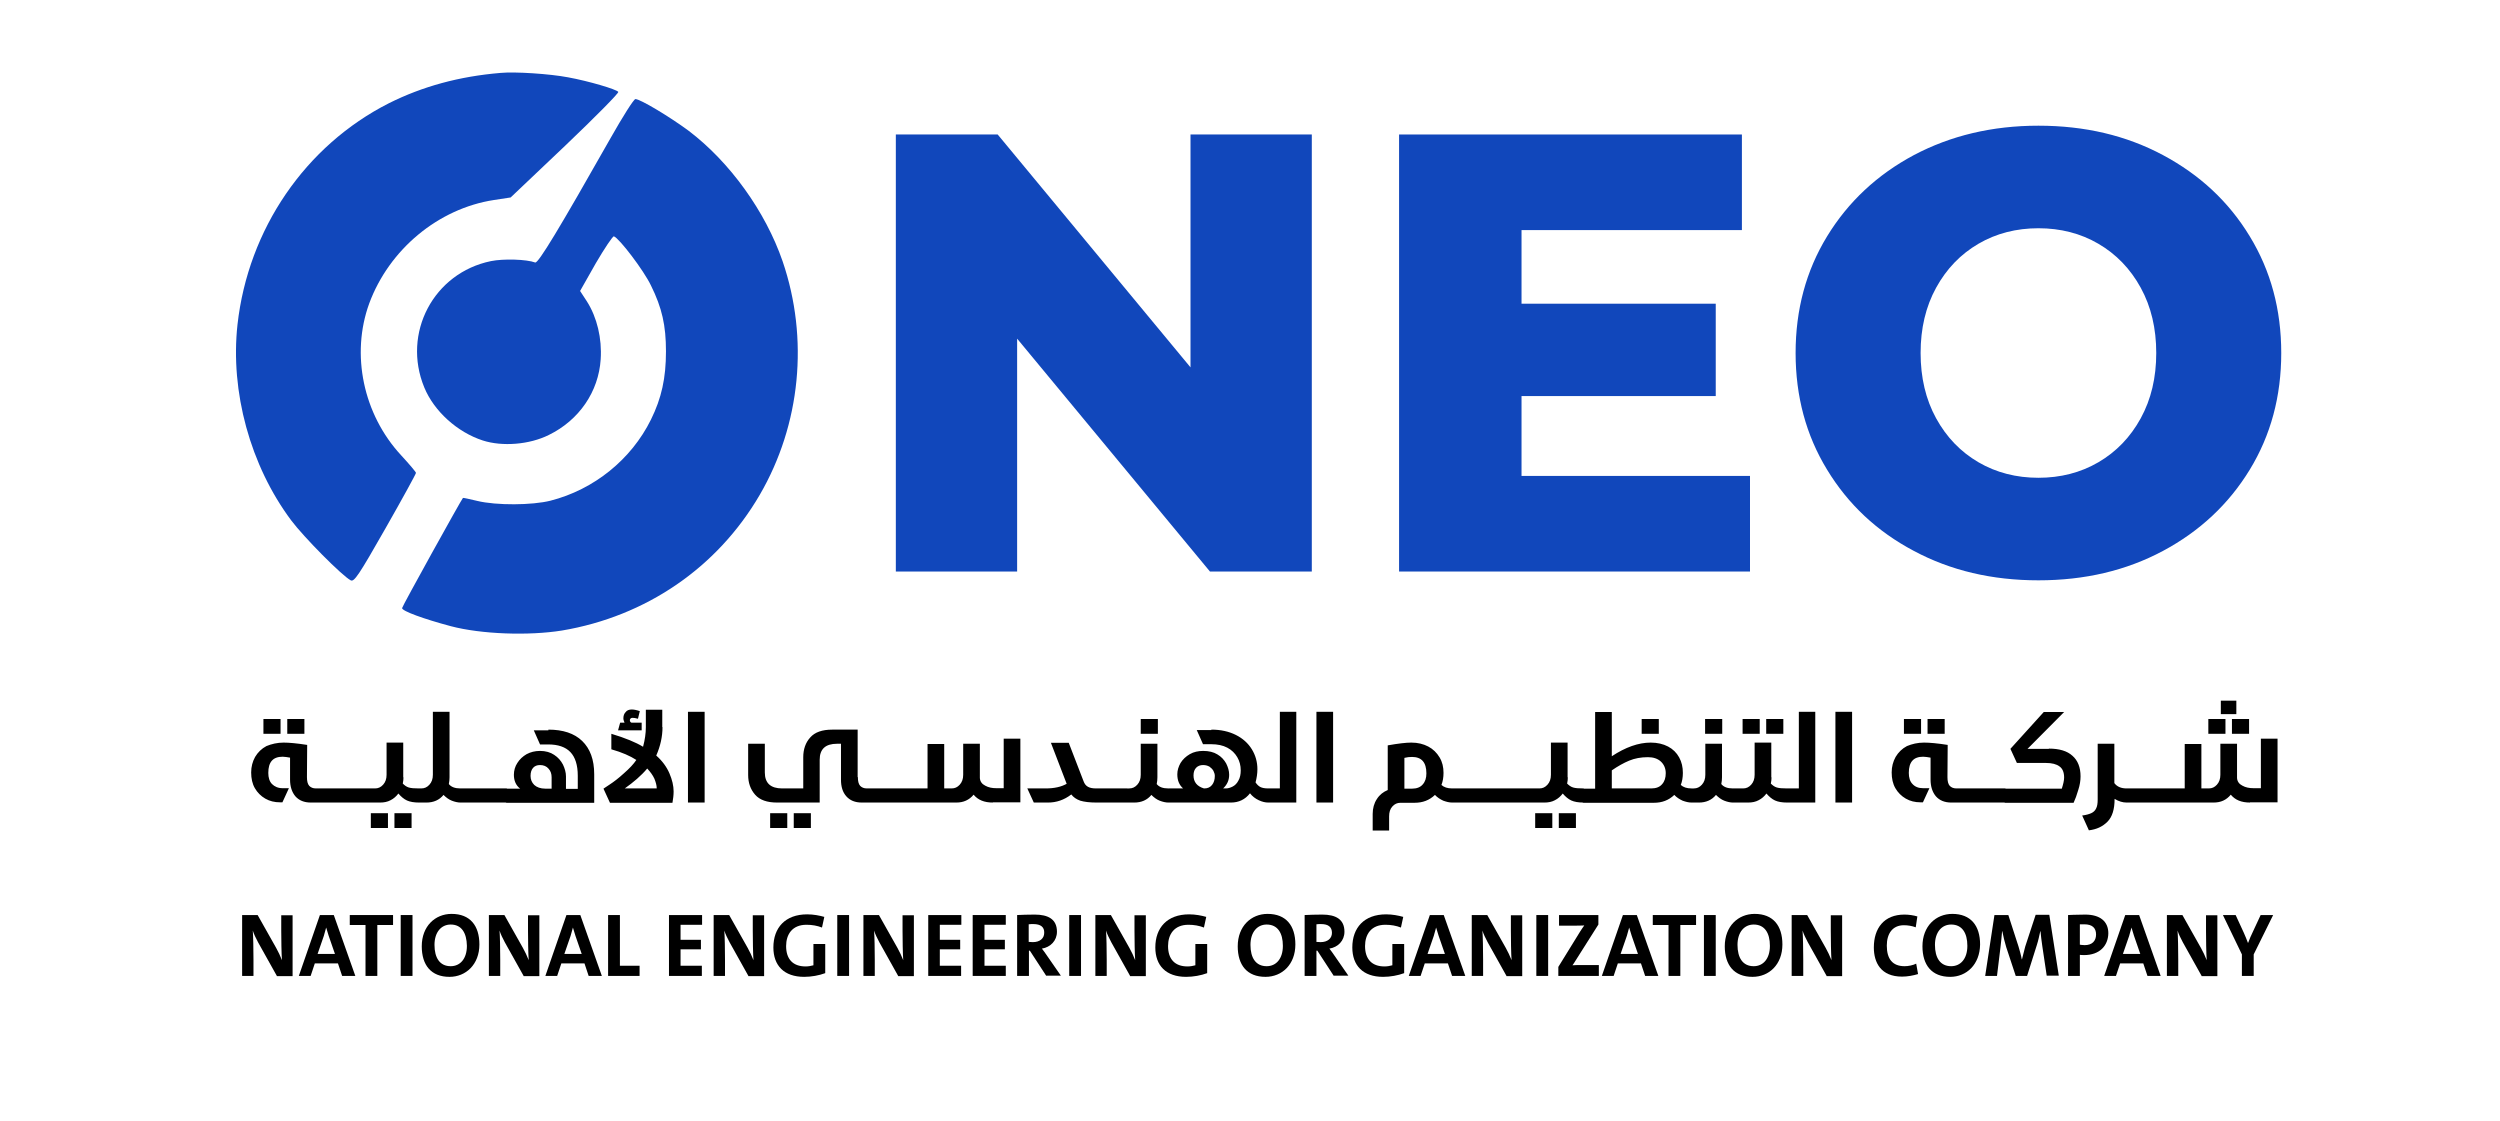
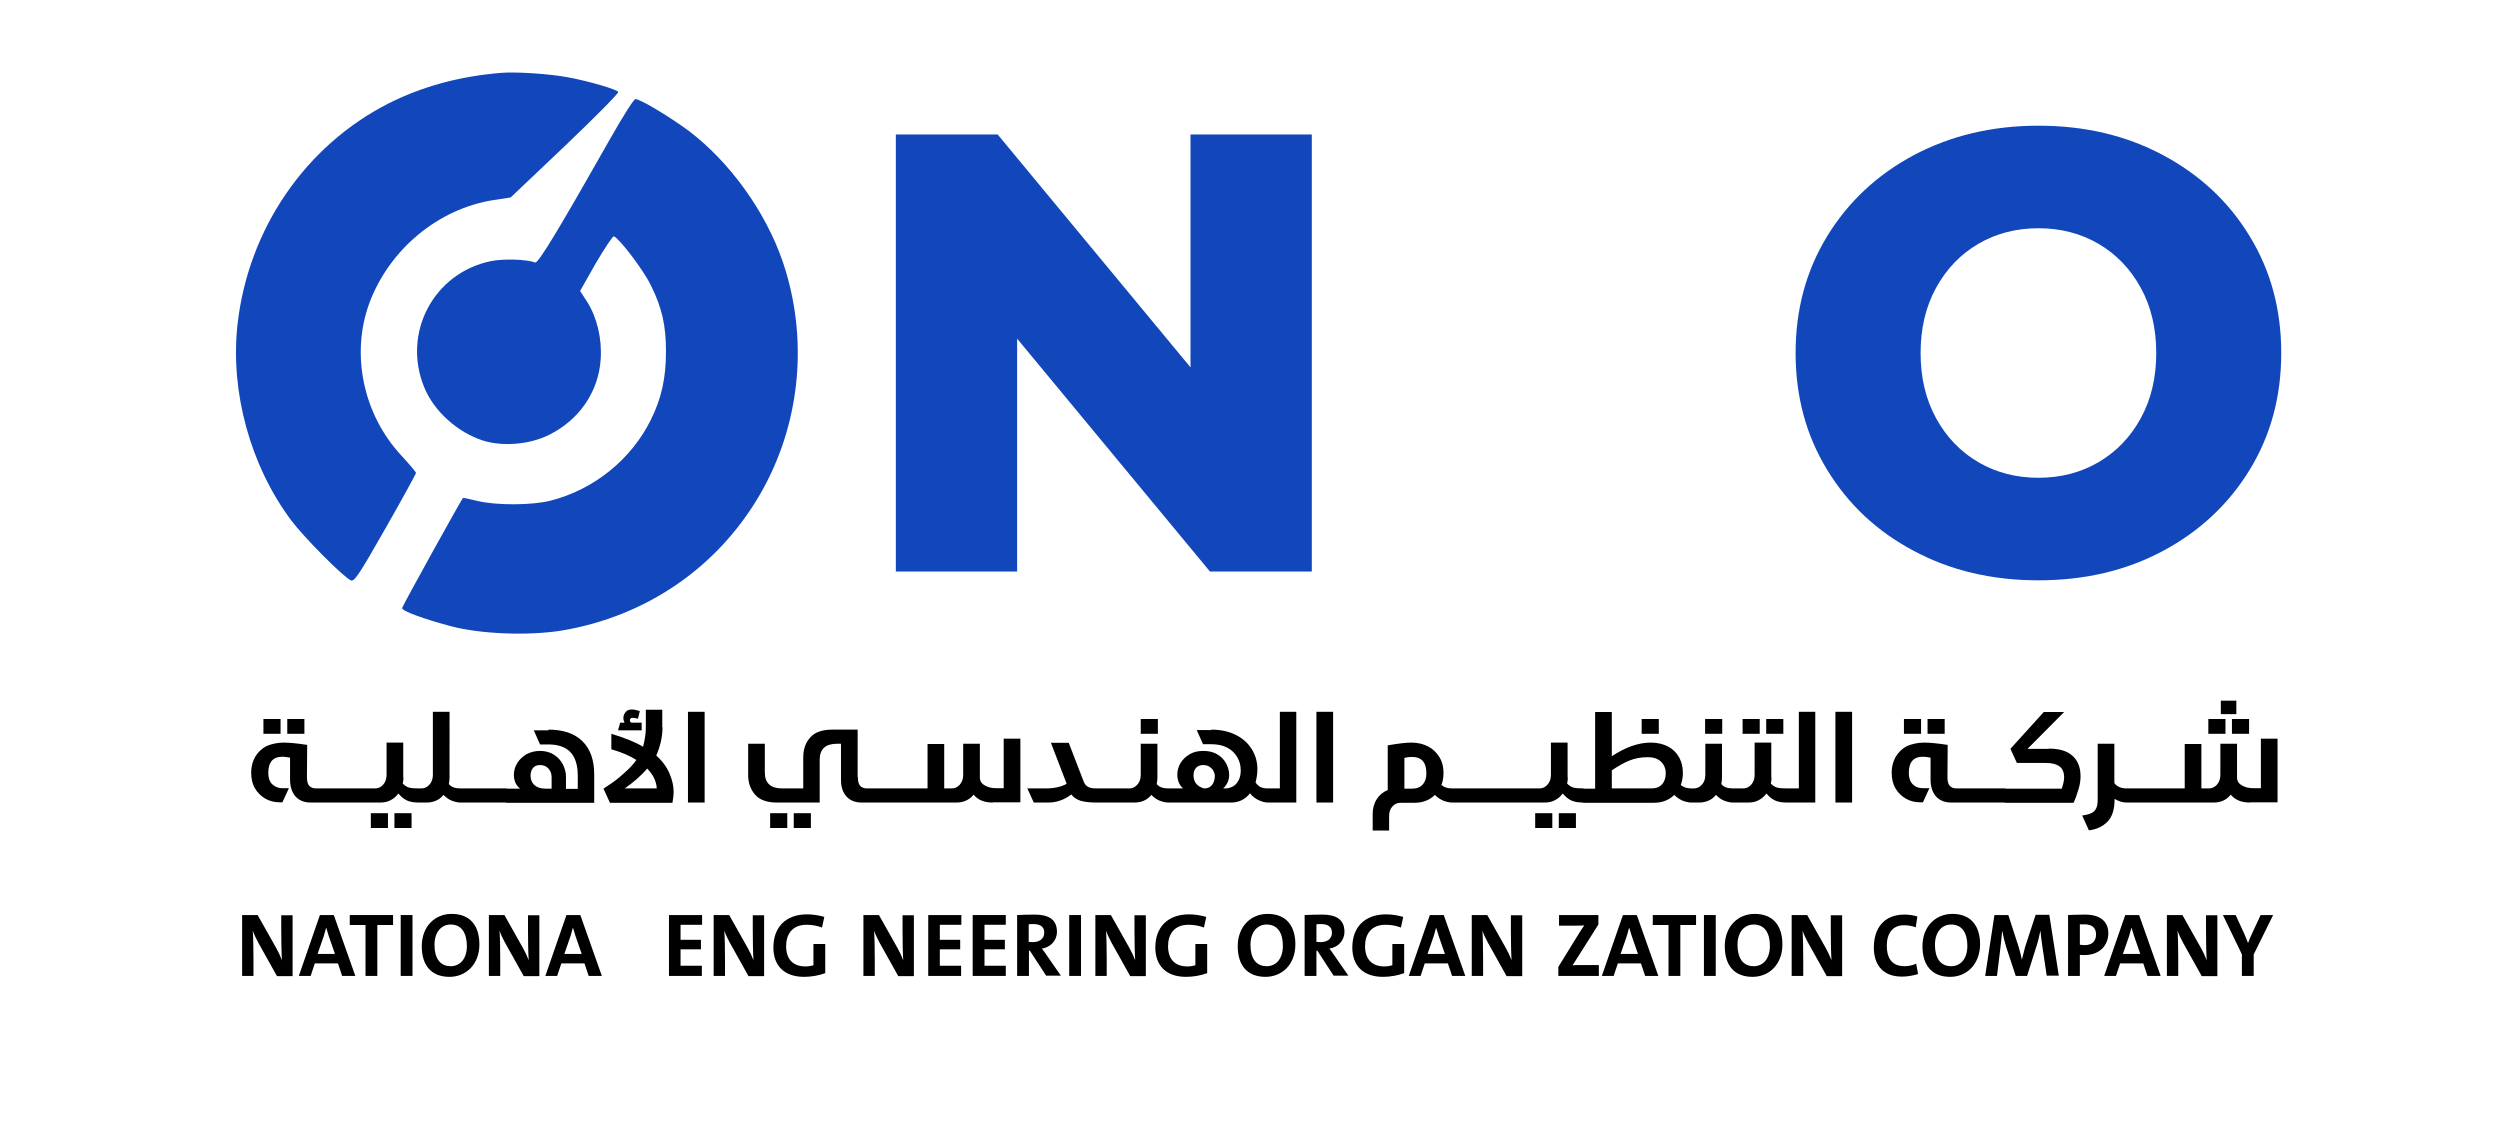
<svg xmlns="http://www.w3.org/2000/svg" version="1.1" x="0px" y="0px" viewBox="0 0 1080 484.3" style="enable-background:new 0 0 1080 484.3;" xml:space="preserve">
  <style type="text/css"> .st0{fill-rule:evenodd;clip-rule:evenodd;fill:#1147BB;} .st1{fill:#1147BB;} </style>
  <g id="New_Layer">
    <g>
      <path class="st0" d="M216.2,31.5c-17.8,1.5-33.6,5.8-48.2,13.1c-36.1,18.3-60.8,54.4-65.4,95.6c-3.2,29,5.5,60.9,23.2,84.6 c5.3,7.1,21.9,23.9,25.7,25.9c1.5,0.8,3.5-2.2,15-22.4c7.3-12.8,13.2-23.6,13.2-24s-2.9-3.8-6.4-7.6 c-16.4-17.7-21.8-43.6-13.8-65.6c8.6-23.3,29.8-41,53.9-44.7l7.2-1.1l23.6-22.4c12.9-12.3,23.2-22.7,22.9-23.2 c-0.7-1.1-12.9-4.7-21.7-6.3C237.5,31.9,222.5,30.9,216.2,31.5z" />
      <path class="st0" d="M263.8,59.6c-22.1,39-31.3,54.3-32.6,53.8c-3.7-1.4-13.7-1.7-19.1-0.6c-24.8,5.1-38.5,31.1-28.8,54.6 c4.2,10.2,14.2,19.3,25.3,22.9c8.4,2.7,20.1,1.8,28.5-2.4c13.1-6.4,21.5-18.7,22.4-32.7c0.6-9-1.6-18.1-5.9-24.9l-3-4.6l6.8-12 c3.8-6.5,7.3-11.7,7.8-11.6c2.3,0.8,12.9,14.7,16,21.2c4.8,9.7,6.5,17.3,6.5,28.5c0,11.5-1.9,20.2-6.5,29.5 c-8.5,17.2-24.6,30.2-43.4,35c-7.9,2-23.4,2.1-31.6,0.1c-3.3-0.8-6.1-1.4-6.2-1.3c-0.8,0.9-26.3,46.9-26.3,47.6 c0,1.3,9.4,4.7,21,7.8c13.2,3.5,33.7,4.2,48,1.9c36.4-6.1,67.2-27.2,85.5-58.6c17.7-30.4,21.3-67.5,9.9-100.9 c-7.4-21.5-22.8-42.9-40.6-56.4c-8.1-6-20.9-13.7-23-13.7C273.8,42.8,269,50.4,263.8,59.6z" />
      <path d="M122.5,320.8c2.4,0,5.7,0.3,10.2,1l-0.1,13.9c0,1.8,0.3,3,1,3.8c0.7,0.7,1.6,1.1,2.9,1.1h1c0.2,0,0.3,0.1,0.4,0.2 c0.1,0.1,0.1,0.2,0.1,0.3v5.1c0,0.1,0,0.2-0.1,0.3c-0.1,0.1-0.2,0.2-0.4,0.2h-3.2c-2.9,0-5.1-0.9-6.7-2.7 c-1.5-1.8-2.3-4.2-2.3-7.2v-9.5c-1.2-0.2-2.3-0.4-3.2-0.4c-4.2,0-6.2,2.3-6.2,7c0,2,0.5,3.7,1.6,4.8s2.6,1.8,4.6,1.8h2.7l-2.8,6.1 h-1c-2.4,0-4.5-0.5-6.4-1.6c-1.9-1.1-3.4-2.6-4.5-4.5c-1.1-1.9-1.6-4.2-1.6-6.8c0-2.5,0.6-4.7,1.7-6.7c1.2-2,2.8-3.6,4.9-4.7 C117.3,321.4,119.8,320.8,122.5,320.8L122.5,320.8z M113.8,317v-6.4h7.4v6.4H113.8z M124.1,317v-6.4h7.4v6.4H124.1z M144.3,340.6 c0.2,0,0.3,0.1,0.4,0.2c0.1,0.1,0.1,0.2,0.1,0.3v5.1c0,0.1,0,0.2-0.1,0.3c-0.1,0.1-0.2,0.2-0.4,0.2h-6.7c-0.2,0-0.3-0.1-0.4-0.2 c-0.1-0.1-0.1-0.2-0.1-0.3v-5.1c0-0.1,0-0.2,0.1-0.3c0.1-0.1,0.2-0.2,0.4-0.2H144.3L144.3,340.6z M150.9,340.6 c0.2,0,0.3,0.1,0.4,0.2c0.1,0.1,0.1,0.2,0.1,0.3v5.1c0,0.1,0,0.2-0.1,0.3c-0.1,0.1-0.2,0.2-0.4,0.2h-6.7c-0.2,0-0.3-0.1-0.4-0.2 c-0.1-0.1-0.1-0.2-0.1-0.3v-5.1c0-0.1,0-0.2,0.1-0.3c0.1-0.1,0.2-0.2,0.4-0.2H150.9L150.9,340.6z M157.6,340.6 c0.2,0,0.3,0.1,0.4,0.2c0.1,0.1,0.1,0.2,0.1,0.3v5.1c0,0.1,0,0.2-0.1,0.3c-0.1,0.1-0.2,0.2-0.4,0.2h-6.7c-0.2,0-0.3-0.1-0.4-0.2 c-0.1-0.1-0.1-0.2-0.1-0.3v-5.1c0-0.1,0-0.2,0.1-0.3c0.1-0.1,0.2-0.2,0.4-0.2H157.6L157.6,340.6z M174.3,335.8 c0,0.9-0.1,1.7-0.3,2.7c0.8,0.8,1.6,1.4,2.6,1.7c1,0.3,2.4,0.4,4.4,0.4c0.2,0,0.3,0.1,0.4,0.2c0.1,0.1,0.1,0.2,0.1,0.3v5.1 c0,0.1,0,0.2-0.1,0.3c-0.1,0.1-0.2,0.2-0.4,0.2c-2.1,0-3.9-0.3-5.2-0.9c-1.3-0.6-2.5-1.6-3.7-3c-0.9,1.2-2,2.2-3.4,2.9 c-1.3,0.7-2.8,1-4.5,1h-6.8c-0.2,0-0.3-0.1-0.4-0.2c-0.1-0.1-0.1-0.2-0.1-0.3v-5.1c0-0.1,0-0.2,0.1-0.3c0.1-0.1,0.2-0.2,0.4-0.2 h4.6c1.4,0,2.5-0.5,3.5-1.6c1-1.1,1.5-2.5,1.5-4.3v-13.9h7.2V335.8L174.3,335.8z M160.2,357.7v-6.4h7.4v6.4H160.2z M170.4,357.7 v-6.4h7.4v6.4H170.4z M194.2,335.8c0,1-0.1,1.9-0.3,2.9c1,1.3,2.7,1.9,5,1.9c0.2,0,0.3,0.1,0.4,0.2c0.1,0.1,0.1,0.2,0.1,0.3v5.1 c0,0.1,0,0.2-0.1,0.3c-0.1,0.1-0.2,0.2-0.4,0.2c-1.1,0-2.4-0.3-3.7-0.8s-2.5-1.4-3.6-2.5c-1.8,2.2-4.3,3.3-7.4,3.3H181 c-0.2,0-0.3-0.1-0.4-0.2c-0.1-0.1-0.1-0.2-0.1-0.3v-5.1c0-0.1,0-0.2,0.1-0.3c0.1-0.1,0.2-0.2,0.4-0.2h1c1.4,0,2.5-0.5,3.5-1.6 c1-1.1,1.5-2.5,1.5-4.3v-27.2h7.2V335.8L194.2,335.8z M205.5,340.6c0.2,0,0.3,0.1,0.4,0.2c0.1,0.1,0.1,0.2,0.1,0.3v5.1 c0,0.1,0,0.2-0.1,0.3c-0.1,0.1-0.2,0.2-0.4,0.2h-6.7c-0.2,0-0.3-0.1-0.4-0.2c-0.1-0.1-0.1-0.2-0.1-0.3v-5.1c0-0.1,0-0.2,0.1-0.3 c0.1-0.1,0.2-0.2,0.4-0.2H205.5L205.5,340.6z M212.1,340.6c0.2,0,0.3,0.1,0.4,0.2c0.1,0.1,0.1,0.2,0.1,0.3v5.1 c0,0.1,0,0.2-0.1,0.3c-0.1,0.1-0.2,0.2-0.4,0.2h-6.7c-0.2,0-0.3-0.1-0.4-0.2c-0.1-0.1-0.1-0.2-0.1-0.3v-5.1c0-0.1,0-0.2,0.1-0.3 c0.1-0.1,0.2-0.2,0.4-0.2H212.1L212.1,340.6z M218.8,340.6c0.2,0,0.3,0.1,0.4,0.2c0.1,0.1,0.1,0.2,0.1,0.3v5.1 c0,0.1,0,0.2-0.1,0.3c-0.1,0.1-0.2,0.2-0.4,0.2h-6.7c-0.2,0-0.3-0.1-0.4-0.2c-0.1-0.1-0.1-0.2-0.1-0.3v-5.1c0-0.1,0-0.2,0.1-0.3 c0.1-0.1,0.2-0.2,0.4-0.2H218.8L218.8,340.6z M236.9,315.2c6.3,0,11.2,1.6,14.6,4.9c3.4,3.3,5.2,8,5.2,14.4v12.3h-37.9 c-0.2,0-0.3-0.1-0.4-0.2c-0.1-0.1-0.1-0.2-0.1-0.3v-5.1c0-0.1,0-0.2,0.1-0.3c0.1-0.1,0.2-0.2,0.4-0.2h5.9c-1.8-1.4-2.7-3.4-2.7-6 c0-1.8,0.5-3.6,1.5-5.1c1-1.6,2.3-2.8,4-3.8c1.7-0.9,3.6-1.4,5.8-1.4c2.4,0,4.5,0.6,6.1,1.7c1.7,1.1,2.9,2.5,3.8,4.2 c0.8,1.7,1.3,3.4,1.3,5.1v5.4h5.1v-5.7c0-4.6-1.1-8-3.2-10.2c-2.1-2.2-5.3-3.3-9.6-3.3h-3.5l-2.7-6.1H236.9L236.9,315.2z M233.3,330.5c-1.3,0-2.3,0.4-3,1.2c-0.7,0.8-1.1,1.9-1.1,3.5c0,1.5,0.5,2.8,1.6,3.9c1.1,1,2.7,1.6,4.8,1.6h2.7v-4.9 c0-1.5-0.4-2.7-1.3-3.7C236.1,331,234.8,330.5,233.3,330.5L233.3,330.5z M286.2,314.1c0,4.1-0.9,8.2-2.7,12.3 c2.6,2.3,4.5,4.9,5.7,7.7c1.2,2.8,1.8,5.4,1.8,7.8c0,1.6-0.2,3.2-0.5,4.9h-27l-2.8-6.1c0.1-0.1,1-0.7,2.7-1.8 c1.7-1.1,3.8-2.7,6.1-4.8c2.4-2.1,4.2-4,5.4-5.8c-2.6-1.7-6.2-3.3-10.8-4.6v-6.7c6,1.8,10.6,3.7,13.7,5.6c0.8-3,1.2-5.8,1.2-8.4 v-7.6h7.1V314.1L286.2,314.1z M272.9,306.5c0.9,0,2,0.2,3.5,0.7l-0.8,3.3c-1-0.3-1.8-0.4-2.4-0.4c-0.3,0-0.6,0.1-0.8,0.3 c-0.2,0.2-0.3,0.4-0.3,0.7c0,0.5,0.2,0.9,0.7,1.1h4.4v3.3h-10.2l0.9-3.3h1.9c-0.3-0.7-0.5-1.3-0.5-1.9c0-1.1,0.3-2,1-2.7 C270.8,306.9,271.7,306.5,272.9,306.5L272.9,306.5z M279.6,332c-2.6,3.1-5.9,5.9-9.7,8.6h13.8v-0.1c0-1.2-0.4-2.6-1-4.1 C282,334.9,281,333.5,279.6,332L279.6,332z M297.2,346.7v-39.2h7.2v39.2H297.2z M370.6,335.7c0,1.8,0.3,3,1,3.8 c0.7,0.7,1.6,1.1,2.9,1.1h1c0.2,0,0.3,0.1,0.4,0.2c0.1,0.1,0.1,0.2,0.1,0.3v5.1c0,0.1,0,0.2-0.1,0.3c-0.1,0.1-0.2,0.2-0.4,0.2 h-3.2c-2.9,0-5.1-0.9-6.7-2.7s-2.3-4.2-2.3-7.2v-15.5h-1.7c-5,0-7.5,2.3-7.5,6.9v18.5h-18.4c-4.3,0-7.5-1.1-9.5-3.4 c-2-2.3-3-5.1-3-8.5v-13.5h7.2v12.4c0,4.6,2.5,6.9,7.5,6.9h9.1v-13.5c0-3.4,1-6.3,3-8.5c2-2.3,5.2-3.4,9.5-3.4h11V335.7 L370.6,335.7z M332.7,357.7v-6.4h7.4v6.4H332.7z M342.9,357.7v-6.4h7.4v6.4H342.9z M382.2,340.6c0.2,0,0.3,0.1,0.4,0.2 c0.1,0.1,0.1,0.2,0.1,0.3v5.1c0,0.1,0,0.2-0.1,0.3c-0.1,0.1-0.2,0.2-0.4,0.2h-6.7c-0.2,0-0.3-0.1-0.4-0.2 c-0.1-0.1-0.1-0.2-0.1-0.3v-5.1c0-0.1,0-0.2,0.1-0.3c0.1-0.1,0.2-0.2,0.4-0.2H382.2L382.2,340.6z M388.9,340.6 c0.2,0,0.3,0.1,0.4,0.2c0.1,0.1,0.1,0.2,0.1,0.3v5.1c0,0.1,0,0.2-0.1,0.3c-0.1,0.1-0.2,0.2-0.4,0.2h-6.7c-0.2,0-0.3-0.1-0.4-0.2 c-0.1-0.1-0.1-0.2-0.1-0.3v-5.1c0-0.1,0-0.2,0.1-0.3c0.1-0.1,0.2-0.2,0.4-0.2H388.9L388.9,340.6z M395.5,340.6 c0.2,0,0.3,0.1,0.4,0.2c0.1,0.1,0.1,0.2,0.1,0.3v5.1c0,0.1,0,0.2-0.1,0.3c-0.1,0.1-0.2,0.2-0.4,0.2h-6.7c-0.2,0-0.3-0.1-0.4-0.2 c-0.1-0.1-0.1-0.2-0.1-0.3v-5.1c0-0.1,0-0.2,0.1-0.3c0.1-0.1,0.2-0.2,0.4-0.2H395.5L395.5,340.6z M428.9,346.7 c-3.7,0-6.4-1.1-8.3-3.4c-1.9,2.3-4.4,3.4-7.4,3.4h-17.6c-0.2,0-0.3-0.1-0.4-0.2c-0.1-0.1-0.1-0.2-0.1-0.3v-5.1 c0-0.1,0-0.2,0.1-0.3c0.1-0.1,0.2-0.2,0.4-0.2h5.1v-19.2h7.2v19.2h3.2c1.4,0,2.5-0.5,3.5-1.6c1-1.1,1.5-2.5,1.5-4.3v-13.4h7.2 v14.8c0.1,1.5,0.9,2.6,2.3,3.3c1.4,0.8,3,1.1,4.8,1.1h3.2v-21.4h7.2v27.5H428.9z M468.1,337.5c0.4,1.1,1,1.9,1.9,2.4 c0.9,0.5,2,0.7,3.6,0.7c0.2,0,0.3,0.1,0.4,0.2c0.1,0.1,0.1,0.2,0.1,0.3v5.1c0,0.1,0,0.2-0.1,0.3c-0.1,0.1-0.2,0.2-0.4,0.2 c-2.9,0-5.2-0.3-6.9-0.8c-1.7-0.6-3-1.5-3.9-2.7c-3.1,2.4-6.5,3.5-10,3.5h-6.2l-2.8-6.1h7.9c3.8,0,6.8-0.7,9.1-2l-6.8-17.7h7.7 L468.1,337.5L468.1,337.5z M480.2,340.6c0.2,0,0.3,0.1,0.4,0.2c0.1,0.1,0.1,0.2,0.1,0.3v5.1c0,0.1,0,0.2-0.1,0.3 c-0.1,0.1-0.2,0.2-0.4,0.2h-6.7c-0.2,0-0.3-0.1-0.4-0.2c-0.1-0.1-0.1-0.2-0.1-0.3v-5.1c0-0.1,0-0.2,0.1-0.3 c0.1-0.1,0.2-0.2,0.4-0.2H480.2L480.2,340.6z M486.9,340.6c0.2,0,0.3,0.1,0.4,0.2c0.1,0.1,0.1,0.2,0.1,0.3v5.1 c0,0.1,0,0.2-0.1,0.3c-0.1,0.1-0.2,0.2-0.4,0.2h-6.7c-0.2,0-0.3-0.1-0.4-0.2c-0.1-0.1-0.1-0.2-0.1-0.3v-5.1c0-0.1,0-0.2,0.1-0.3 c0.1-0.1,0.2-0.2,0.4-0.2H486.9L486.9,340.6z M500,335.8c0,1-0.1,1.9-0.3,2.9c1,1.3,2.7,1.9,5,1.9c0.2,0,0.3,0.1,0.4,0.2 c0.1,0.1,0.1,0.2,0.1,0.3v5.1c0,0.1,0,0.2-0.1,0.3c-0.1,0.1-0.2,0.2-0.4,0.2c-1.1,0-2.4-0.3-3.7-0.8s-2.5-1.4-3.6-2.5 c-1.8,2.2-4.3,3.3-7.4,3.3h-3.2c-0.2,0-0.3-0.1-0.4-0.2c-0.1-0.1-0.1-0.2-0.1-0.3v-5.1c0-0.1,0-0.2,0.1-0.3 c0.1-0.1,0.2-0.2,0.4-0.2h1c1.4,0,2.5-0.5,3.5-1.6c1-1.1,1.5-2.5,1.5-4.3v-13.4h7.2V335.8L500,335.8z M492.8,317v-6.4h7.4v6.4 H492.8z M523.3,315.2c4.1,0,7.6,0.8,10.6,2.3c3,1.5,5.3,3.6,6.9,6.2c1.6,2.6,2.4,5.5,2.4,8.6c0,1.9-0.3,3.8-0.8,5.7 c0.6,0.9,1.3,1.6,2.1,2s1.9,0.6,3.4,0.6c0.2,0,0.3,0.1,0.4,0.2c0.1,0.1,0.1,0.2,0.1,0.3v5.1c0,0.1,0,0.2-0.1,0.3 c-0.1,0.1-0.2,0.2-0.4,0.2c-1.3,0-2.6-0.3-4.1-1c-1.5-0.7-2.8-1.7-3.8-3c-2.1,2.7-4.9,4-8.2,4h-26.9c-0.2,0-0.3-0.1-0.4-0.2 c-0.1-0.1-0.1-0.2-0.1-0.3v-5.1c0-0.1,0-0.2,0.1-0.3c0.1-0.1,0.2-0.2,0.4-0.2h6.2c-1.7-1.5-2.5-3.5-2.5-6.1c0-1.7,0.5-3.3,1.4-4.9 c1-1.6,2.3-2.8,4-3.8c1.7-1,3.7-1.4,5.8-1.4c2.4,0,4.5,0.5,6.1,1.5c1.7,1,2.9,2.3,3.8,3.9c0.8,1.6,1.3,3.2,1.3,4.9 c0,2.4-0.9,4.3-2.6,5.9h1.2c1,0,1.9-0.3,2.9-0.8c1-0.5,1.9-1.4,2.5-2.6c0.7-1.2,1-2.7,1-4.4c0-2.1-0.5-4-1.5-5.7 c-1-1.7-2.4-3.1-4.3-4.1c-1.9-1-4.2-1.5-7-1.5h-3.5l-2.7-6.1H523.3L523.3,315.2z M519.7,330.5c-1.2,0-2.2,0.4-2.9,1.1 c-0.8,0.8-1.2,1.9-1.2,3.4c0,2.8,1.5,4.7,4.5,5.6h0.2c1.4,0,2.5-0.5,3.3-1.5c0.8-1,1.2-2.3,1.2-3.9c0-0.7-0.2-1.4-0.6-2.2 c-0.4-0.7-1-1.3-1.7-1.8C521.6,330.7,520.7,330.5,519.7,330.5L519.7,330.5z M547.8,346.7c-0.2,0-0.3-0.1-0.4-0.2 c-0.1-0.1-0.1-0.2-0.1-0.3v-5.1c0-0.1,0-0.2,0.1-0.3c0.1-0.1,0.2-0.2,0.4-0.2h5.1v-33.1h7.1v39.2H547.8z M568.7,346.7v-39.2h7.2 v39.2H568.7z M609.7,320.8c2.8,0,5.2,0.6,7.3,1.7c2.1,1.1,3.7,2.7,4.9,4.7c1.2,2,1.7,4.2,1.7,6.7c0,1.9-0.3,3.7-0.9,5.2 c1.1,1,2.6,1.5,4.6,1.5c0.2,0,0.3,0.1,0.4,0.2c0.1,0.1,0.1,0.2,0.1,0.3v5.1c0,0.1,0,0.2-0.1,0.3c-0.1,0.1-0.2,0.2-0.4,0.2 c-1.2,0-2.4-0.3-3.8-0.8c-1.3-0.6-2.6-1.4-3.6-2.5c-2.4,2.3-5.3,3.4-8.8,3.4h-6.1c-1.4,0-2.5,0.5-3.5,1.6s-1.4,2.5-1.4,4.3v6.1 H593v-7.2c0-2.4,0.6-4.6,1.8-6.4c1.2-1.9,2.8-3.1,4.7-3.9v-19.3C604,321.2,607.4,320.8,609.7,320.8L609.7,320.8z M610,327 c-1.1,0-2.1,0.1-3.3,0.4v13.3h3.3c2,0,3.6-0.6,4.6-1.8c1.1-1.2,1.6-2.8,1.6-4.8C616.2,329.3,614.1,327,610,327L610,327z M634,340.6c0.2,0,0.3,0.1,0.4,0.2c0.1,0.1,0.1,0.2,0.1,0.3v5.1c0,0.1,0,0.2-0.1,0.3c-0.1,0.1-0.2,0.2-0.4,0.2h-6.7 c-0.2,0-0.3-0.1-0.4-0.2c-0.1-0.1-0.1-0.2-0.1-0.3v-5.1c0-0.1,0-0.2,0.1-0.3c0.1-0.1,0.2-0.2,0.4-0.2H634L634,340.6z M640.6,340.6 c0.2,0,0.3,0.1,0.4,0.2c0.1,0.1,0.1,0.2,0.1,0.3v5.1c0,0.1,0,0.2-0.1,0.3c-0.1,0.1-0.2,0.2-0.4,0.2H634c-0.2,0-0.3-0.1-0.4-0.2 c-0.1-0.1-0.1-0.2-0.1-0.3v-5.1c0-0.1,0-0.2,0.1-0.3c0.1-0.1,0.2-0.2,0.4-0.2H640.6L640.6,340.6z M647.3,340.6 c0.2,0,0.3,0.1,0.4,0.2c0.1,0.1,0.1,0.2,0.1,0.3v5.1c0,0.1,0,0.2-0.1,0.3c-0.1,0.1-0.2,0.2-0.4,0.2h-6.7c-0.2,0-0.3-0.1-0.4-0.2 c-0.1-0.1-0.1-0.2-0.1-0.3v-5.1c0-0.1,0-0.2,0.1-0.3c0.1-0.1,0.2-0.2,0.4-0.2H647.3L647.3,340.6z M653.9,340.6 c0.2,0,0.3,0.1,0.4,0.2c0.1,0.1,0.1,0.2,0.1,0.3v5.1c0,0.1,0,0.2-0.1,0.3c-0.1,0.1-0.2,0.2-0.4,0.2h-6.7c-0.2,0-0.3-0.1-0.4-0.2 c-0.1-0.1-0.1-0.2-0.1-0.3v-5.1c0-0.1,0-0.2,0.1-0.3c0.1-0.1,0.2-0.2,0.4-0.2H653.9L653.9,340.6z M660.6,340.6 c0.2,0,0.3,0.1,0.4,0.2c0.1,0.1,0.1,0.2,0.1,0.3v5.1c0,0.1,0,0.2-0.1,0.3c-0.1,0.1-0.2,0.2-0.4,0.2h-6.7c-0.2,0-0.3-0.1-0.4-0.2 c-0.1-0.1-0.1-0.2-0.1-0.3v-5.1c0-0.1,0-0.2,0.1-0.3c0.1-0.1,0.2-0.2,0.4-0.2H660.6L660.6,340.6z M677.3,335.8 c0,0.9-0.1,1.7-0.3,2.7c0.8,0.8,1.6,1.4,2.6,1.7c1,0.3,2.4,0.4,4.4,0.4c0.2,0,0.3,0.1,0.4,0.2c0.1,0.1,0.1,0.2,0.1,0.3v5.1 c0,0.1,0,0.2-0.1,0.3c-0.1,0.1-0.2,0.2-0.4,0.2c-2.1,0-3.9-0.3-5.2-0.9c-1.3-0.6-2.5-1.6-3.7-3c-0.9,1.2-2,2.2-3.4,2.9 c-1.3,0.7-2.8,1-4.5,1h-6.8c-0.2,0-0.3-0.1-0.4-0.2c-0.1-0.1-0.1-0.2-0.1-0.3v-5.1c0-0.1,0-0.2,0.1-0.3c0.1-0.1,0.2-0.2,0.4-0.2 h4.6c1.4,0,2.5-0.5,3.5-1.6c1-1.1,1.5-2.5,1.5-4.3v-13.9h7.2V335.8L677.3,335.8z M663.2,357.7v-6.4h7.4v6.4H663.2z M673.4,357.7 v-6.4h7.4v6.4H673.4z M696.3,326.7c5.9-3.9,11.5-5.9,16.8-5.9c2.9,0,5.4,0.6,7.5,1.7s3.7,2.7,4.8,4.7c1.1,2,1.6,4.2,1.6,6.7 c0,1.9-0.3,3.7-0.9,5.2c1.1,1,2.6,1.5,4.6,1.5c0.2,0,0.3,0.1,0.4,0.2c0.1,0.1,0.1,0.2,0.1,0.3v5.1c0,0.1,0,0.2-0.1,0.3 c-0.1,0.1-0.2,0.2-0.4,0.2c-1.2,0-2.4-0.3-3.8-0.8c-1.3-0.6-2.6-1.4-3.6-2.5c-2.4,2.3-5.3,3.4-8.8,3.4H684c-0.2,0-0.3-0.1-0.4-0.2 c-0.1-0.1-0.1-0.2-0.1-0.3v-5.1c0-0.1,0-0.2,0.1-0.3c0.1-0.1,0.2-0.2,0.4-0.2h5.1v-33.1h7.2V326.7L696.3,326.7z M711.9,327.1 c-3,0-5.7,0.5-8.1,1.5s-4.9,2.4-7.5,4.2v7.8h17.1c2,0,3.6-0.6,4.6-1.8c1.1-1.2,1.6-2.8,1.6-4.8c0-2.1-0.8-3.8-2.1-5 C716.1,327.7,714.2,327.1,711.9,327.1L711.9,327.1z M709.2,317v-6.4h7.4v6.4H709.2z M743.9,335.8c0,1-0.1,1.9-0.3,2.9 c1,1.3,2.7,1.9,5,1.9c0.2,0,0.3,0.1,0.4,0.2c0.1,0.1,0.1,0.2,0.1,0.3v5.1c0,0.1,0,0.2-0.1,0.3c-0.1,0.1-0.2,0.2-0.4,0.2 c-1.1,0-2.4-0.3-3.7-0.8c-1.3-0.5-2.5-1.4-3.6-2.5c-1.8,2.2-4.3,3.3-7.4,3.3h-3.2c-0.2,0-0.3-0.1-0.4-0.2 c-0.1-0.1-0.1-0.2-0.1-0.3v-5.1c0-0.1,0-0.2,0.1-0.3c0.1-0.1,0.2-0.2,0.4-0.2h1c1.4,0,2.5-0.5,3.5-1.6c1-1.1,1.5-2.5,1.5-4.3 v-13.4h7.2V335.8L743.9,335.8z M736.6,317v-6.4h7.4v6.4H736.6z M765.3,335.8c0,0.9-0.1,1.7-0.3,2.7c0.8,0.8,1.6,1.4,2.6,1.7 c1,0.3,2.4,0.4,4.4,0.4c0.2,0,0.3,0.1,0.4,0.2c0.1,0.1,0.1,0.2,0.1,0.3v5.1c0,0.1,0,0.2-0.1,0.3c-0.1,0.1-0.2,0.2-0.4,0.2 c-2.1,0-3.9-0.3-5.2-0.9c-1.3-0.6-2.5-1.6-3.7-3c-0.9,1.2-2,2.2-3.4,2.9c-1.3,0.7-2.8,1-4.5,1h-6.8c-0.2,0-0.3-0.1-0.4-0.2 c-0.1-0.1-0.1-0.2-0.1-0.3v-5.1c0-0.1,0-0.2,0.1-0.3c0.1-0.1,0.2-0.2,0.4-0.2h4.6c1.4,0,2.5-0.5,3.5-1.6c1-1.1,1.5-2.5,1.5-4.3 v-13.9h7.2V335.8L765.3,335.8z M752.8,317v-6.4h7.4v6.4H752.8z M763,317v-6.4h7.4v6.4H763z M772,346.7c-0.2,0-0.3-0.1-0.4-0.2 c-0.1-0.1-0.1-0.2-0.1-0.3v-5.1c0-0.1,0-0.2,0.1-0.3c0.1-0.1,0.2-0.2,0.4-0.2h5.1v-33.1h7.1v39.2H772z M792.9,346.7v-39.2h7.2 v39.2H792.9z M831.2,320.8c2.4,0,5.7,0.3,10.2,1l-0.1,13.9c0,1.8,0.3,3,1,3.8c0.7,0.7,1.6,1.1,2.9,1.1h1c0.2,0,0.3,0.1,0.4,0.2 c0.1,0.1,0.1,0.2,0.1,0.3v5.1c0,0.1,0,0.2-0.1,0.3c-0.1,0.1-0.2,0.2-0.4,0.2h-3.2c-2.9,0-5.1-0.9-6.7-2.7 c-1.5-1.8-2.3-4.2-2.3-7.2v-9.5c-1.2-0.2-2.3-0.4-3.2-0.4c-4.2,0-6.2,2.3-6.2,7c0,2,0.5,3.7,1.6,4.8c1.1,1.2,2.6,1.8,4.6,1.8h2.7 l-2.8,6.1h-1c-2.4,0-4.5-0.5-6.4-1.6c-1.9-1.1-3.4-2.6-4.5-4.5c-1.1-1.9-1.6-4.2-1.6-6.8c0-2.5,0.6-4.7,1.7-6.7 c1.2-2,2.8-3.6,4.9-4.7C826,321.4,828.4,320.8,831.2,320.8L831.2,320.8z M822.5,317v-6.4h7.4v6.4H822.5z M832.7,317v-6.4h7.4v6.4 H832.7z M852.9,340.6c0.2,0,0.3,0.1,0.4,0.2c0.1,0.1,0.1,0.2,0.1,0.3v5.1c0,0.1,0,0.2-0.1,0.3c-0.1,0.1-0.2,0.2-0.4,0.2h-6.7 c-0.2,0-0.3-0.1-0.4-0.2c-0.1-0.1-0.1-0.2-0.1-0.3v-5.1c0-0.1,0-0.2,0.1-0.3c0.1-0.1,0.2-0.2,0.4-0.2H852.9L852.9,340.6z M859.6,340.6c0.2,0,0.3,0.1,0.4,0.2c0.1,0.1,0.1,0.2,0.1,0.3v5.1c0,0.1,0,0.2-0.1,0.3c-0.1,0.1-0.2,0.2-0.4,0.2h-6.7 c-0.2,0-0.3-0.1-0.4-0.2c-0.1-0.1-0.1-0.2-0.1-0.3v-5.1c0-0.1,0-0.2,0.1-0.3c0.1-0.1,0.2-0.2,0.4-0.2H859.6L859.6,340.6z M866.2,340.6c0.2,0,0.3,0.1,0.4,0.2c0.1,0.1,0.1,0.2,0.1,0.3v5.1c0,0.1,0,0.2-0.1,0.3c-0.1,0.1-0.2,0.2-0.4,0.2h-6.7 c-0.2,0-0.3-0.1-0.4-0.2c-0.1-0.1-0.1-0.2-0.1-0.3v-5.1c0-0.1,0-0.2,0.1-0.3c0.1-0.1,0.2-0.2,0.4-0.2H866.2L866.2,340.6z M885.1,323.4c4.5,0,7.9,1,10.2,3.1c2.3,2,3.5,5,3.5,8.9c0,1.8-0.3,3.8-1,5.9c-0.6,2.1-1.3,4-2,5.5h-29.6c-0.2,0-0.3-0.1-0.4-0.2 c-0.1-0.1-0.1-0.2-0.1-0.3v-5.1c0-0.1,0-0.2,0.1-0.3c0.1-0.1,0.2-0.2,0.4-0.2h24.5c0.6-1.9,1-3.5,1-4.8c0-2.3-0.7-3.9-2-4.8 c-1.3-1-3.3-1.5-5.8-1.5h-12.6l-2.8-6.1l14.4-15.9h8.8l-15.8,15.9H885.1z M918.7,340.6c0.2,0,0.3,0.1,0.4,0.2 c0.1,0.1,0.1,0.2,0.1,0.3v5.1c0,0.1,0,0.2-0.1,0.3c-0.1,0.1-0.2,0.2-0.4,0.2c-1.7,0-3.4-0.5-5.2-1.6v0.1c0,4.4-1,7.7-3.1,9.8 c-2.1,2.1-4.7,3.3-8,3.7l-2.9-6.4c1.7-0.2,3-0.6,3.9-1s1.7-1.1,2.1-2c0.5-0.9,0.7-2.2,0.7-3.9v-24.1h7.2v17 C914.6,339.9,916.4,340.6,918.7,340.6L918.7,340.6z M925.4,340.6c0.2,0,0.3,0.1,0.4,0.2c0.1,0.1,0.1,0.2,0.1,0.3v5.1 c0,0.1,0,0.2-0.1,0.3c-0.1,0.1-0.2,0.2-0.4,0.2h-6.7c-0.2,0-0.3-0.1-0.4-0.2c-0.1-0.1-0.1-0.2-0.1-0.3v-5.1c0-0.1,0-0.2,0.1-0.3 c0.1-0.1,0.2-0.2,0.4-0.2H925.4L925.4,340.6z M932,340.6c0.2,0,0.3,0.1,0.4,0.2c0.1,0.1,0.1,0.2,0.1,0.3v5.1c0,0.1,0,0.2-0.1,0.3 c-0.1,0.1-0.2,0.2-0.4,0.2h-6.7c-0.2,0-0.3-0.1-0.4-0.2c-0.1-0.1-0.1-0.2-0.1-0.3v-5.1c0-0.1,0-0.2,0.1-0.3 c0.1-0.1,0.2-0.2,0.4-0.2H932L932,340.6z M938.7,340.6c0.2,0,0.3,0.1,0.4,0.2c0.1,0.1,0.1,0.2,0.1,0.3v5.1c0,0.1,0,0.2-0.1,0.3 c-0.1,0.1-0.2,0.2-0.4,0.2H932c-0.2,0-0.3-0.1-0.4-0.2c-0.1-0.1-0.1-0.2-0.1-0.3v-5.1c0-0.1,0-0.2,0.1-0.3 c0.1-0.1,0.2-0.2,0.4-0.2H938.7L938.7,340.6z M972,346.7c-3.7,0-6.4-1.1-8.3-3.4c-1.9,2.3-4.3,3.4-7.4,3.4h-17.6 c-0.2,0-0.3-0.1-0.4-0.2c-0.1-0.1-0.1-0.2-0.1-0.3v-5.1c0-0.1,0-0.2,0.1-0.3c0.1-0.1,0.2-0.2,0.4-0.2h5.1v-19.2h7.2v19.2h3.2 c1.4,0,2.5-0.5,3.5-1.6c1-1.1,1.5-2.5,1.5-4.3v-13.4h7.2v14.8c0.1,1.5,0.9,2.6,2.3,3.3c1.4,0.8,3,1.1,4.8,1.1h3.2v-21.4h7.2v27.5 H972z M954,317v-6.4h7.4v6.4H954z M959.4,308.5v-5.8h6.7v5.8H959.4z M964.2,317v-6.4h7.4v6.4H964.2z" />
      <g>
        <path d="M119.6,421.6l-8.1-14.5c-1-1.9-1.8-3.5-2.3-5.1c0.2,2.3,0.3,8.7,0.3,12.5v7.1h-4.9v-26.3h6.7l8,14.2 c0.9,1.6,1.8,3.5,2.5,5.3c-0.2-2.7-0.3-9.1-0.3-12.8v-6.6h4.9v26.3H119.6z" />
        <path d="M147.8,421.6l-1.8-5.4h-10l-1.8,5.4h-5.1l9.1-26.3h6l9.3,26.3H147.8z M142,404.3c-0.4-1.3-0.8-2.5-1.1-3.6h0 c-0.3,1.2-0.6,2.3-1,3.6l-2.7,7.8h7.5L142,404.3z" />
        <path d="M163,399.6v22h-5.1v-22h-6.8v-4.3h18.7v4.3H163z" />
        <path d="M173.1,421.6v-26.3h5.1v26.3H173.1z" />
        <path d="M194.2,422c-8,0-12-5.1-12-13.2c0-8.7,5.8-14,12.9-14c8,0,12,5.1,12,13.2C207.1,416.7,201.2,422,194.2,422z M194.7,399.4 c-4,0-7,3.2-7,8.8c0,5.6,2.3,9.2,7,9.2c4,0,7-3.1,7-8.8C201.6,403,199.4,399.4,194.7,399.4z" />
        <path d="M226.2,421.6l-8.1-14.5c-1-1.9-1.8-3.5-2.3-5.1c0.2,2.3,0.3,8.7,0.3,12.5v7.1h-4.9v-26.3h6.7l8,14.2 c0.9,1.6,1.8,3.5,2.5,5.3c-0.2-2.7-0.3-9.1-0.3-12.8v-6.6h4.9v26.3H226.2z" />
        <path d="M254.3,421.6l-1.8-5.4h-10l-1.8,5.4h-5.1l9.1-26.3h6l9.3,26.3H254.3z M248.6,404.3c-0.4-1.3-0.8-2.5-1.1-3.6h0 c-0.3,1.2-0.6,2.3-1,3.6l-2.7,7.8h7.5L248.6,404.3z" />
-         <path d="M262.7,421.6v-26.3h5.1v21.9h8.5v4.4H262.7z" />
        <path d="M289,421.6v-26.3h14.3v4.2H294v6.5h8.8v4.1H294v7.1h9.2v4.4H289z" />
        <path d="M323.3,421.6l-8.1-14.5c-1-1.9-1.8-3.5-2.3-5.1c0.2,2.3,0.3,8.7,0.3,12.5v7.1h-4.9v-26.3h6.7l8,14.2 c0.9,1.6,1.8,3.5,2.5,5.3c-0.2-2.7-0.3-9.1-0.3-12.8v-6.6h4.9v26.3H323.3z" />
        <path d="M347.4,422c-8.7,0-13.3-4.9-13.3-12.7c0-8.5,5.1-14.3,14.6-14.3c2.7,0,5.3,0.5,7.4,1.1l-1,4.6c-2-0.8-4.3-1.2-6.7-1.2 c-6.2,0-8.8,4.2-8.8,9.2c0,5.6,2.9,8.8,8.4,8.8c1.2,0,2.3-0.2,3.4-0.5v-9.2h5.1v12.6C353.8,421.4,350.5,422,347.4,422z" />
-         <path d="M361.7,421.6v-26.3h5.1v26.3H361.7z" />
        <path d="M388,421.6l-8.1-14.5c-1-1.9-1.8-3.5-2.3-5.1c0.2,2.3,0.3,8.7,0.3,12.5v7.1H373v-26.3h6.7l8,14.2 c0.9,1.6,1.8,3.5,2.5,5.3c-0.2-2.7-0.3-9.1-0.3-12.8v-6.6h4.9v26.3H388z" />
        <path d="M401,421.6v-26.3h14.3v4.2H406v6.5h8.8v4.1H406v7.1h9.2v4.4H401z" />
        <path d="M420.2,421.6v-26.3h14.3v4.2h-9.2v6.5h8.8v4.1h-8.8v7.1h9.2v4.4H420.2z" />
        <path d="M452,421.6l-7.1-10.9h-0.4v10.9h-5.1v-26.3c2.1-0.1,4.5-0.2,7.6-0.2c5.8,0,9.6,2,9.6,7.4c0,3.9-2.8,6.7-6.5,7.3 c0.7,1,1.5,1.9,2.1,2.9l6.1,8.8H452z M446.4,399.2c-0.7,0-1.5,0-2,0.1v7.6c0.4,0,1.1,0.1,1.8,0.1c3,0,4.9-1.6,4.9-4 C451.2,400.5,449.6,399.2,446.4,399.2z" />
        <path d="M461.9,421.6v-26.3h5.1v26.3H461.9z" />
        <path d="M488.2,421.6l-8.1-14.5c-1-1.9-1.8-3.5-2.3-5.1c0.2,2.3,0.3,8.7,0.3,12.5v7.1h-4.9v-26.3h6.7l8,14.2 c0.9,1.6,1.8,3.5,2.5,5.3c-0.2-2.7-0.3-9.1-0.3-12.8v-6.6h4.9v26.3H488.2z" />
        <path d="M512.4,422c-8.7,0-13.3-4.9-13.3-12.7c0-8.5,5.1-14.3,14.6-14.3c2.7,0,5.3,0.5,7.4,1.1l-1,4.6c-2-0.8-4.3-1.2-6.7-1.2 c-6.2,0-8.8,4.2-8.8,9.2c0,5.6,2.9,8.8,8.4,8.8c1.2,0,2.3-0.2,3.4-0.5v-9.2h5.1v12.6C518.8,421.4,515.5,422,512.4,422z" />
        <path d="M546.7,422c-8,0-12-5.1-12-13.2c0-8.7,5.8-14,12.9-14c8,0,12,5.1,12,13.2C559.6,416.7,553.8,422,546.7,422z M547.2,399.4 c-4,0-7,3.2-7,8.8c0,5.6,2.3,9.2,7,9.2c4,0,7-3.1,7-8.8C554.2,403,551.9,399.4,547.2,399.4z" />
        <path d="M576.2,421.6l-7.1-10.9h-0.4v10.9h-5.1v-26.3c2.1-0.1,4.5-0.2,7.6-0.2c5.8,0,9.6,2,9.6,7.4c0,3.9-2.8,6.7-6.5,7.3 c0.7,1,1.5,1.9,2.1,2.9l6.1,8.8H576.2z M570.7,399.2c-0.7,0-1.5,0-2,0.1v7.6c0.4,0,1.1,0.1,1.8,0.1c3,0,4.9-1.6,4.9-4 C575.4,400.5,573.9,399.2,570.7,399.2z" />
        <path d="M597.5,422c-8.7,0-13.3-4.9-13.3-12.7c0-8.5,5.1-14.3,14.6-14.3c2.7,0,5.3,0.5,7.4,1.1l-1,4.6c-2-0.8-4.3-1.2-6.7-1.2 c-6.2,0-8.8,4.2-8.8,9.2c0,5.6,2.9,8.8,8.4,8.8c1.2,0,2.3-0.2,3.4-0.5v-9.2h5.1v12.6C603.9,421.4,600.6,422,597.5,422z" />
        <path d="M627.3,421.6l-1.8-5.4h-10l-1.8,5.4h-5.1l9.1-26.3h6l9.3,26.3H627.3z M621.5,404.3c-0.4-1.3-0.8-2.5-1.1-3.6h0 c-0.3,1.2-0.6,2.3-1,3.6l-2.7,7.8h7.5L621.5,404.3z" />
        <path d="M650.8,421.6l-8.1-14.5c-1-1.9-1.8-3.5-2.3-5.1c0.2,2.3,0.3,8.7,0.3,12.5v7.1h-4.9v-26.3h6.7l8,14.2 c0.9,1.6,1.8,3.5,2.5,5.3c-0.2-2.7-0.3-9.1-0.3-12.8v-6.6h4.9v26.3H650.8z" />
-         <path d="M663.7,421.6v-26.3h5.1v26.3H663.7z" />
        <path d="M673.2,421.6v-3.9l9.5-15.4c0.6-0.9,1.1-1.7,1.7-2.5c-0.9,0-2.2,0.1-4.8,0.1h-6.1v-4.6h17v4.1l-10,15.8 c-0.4,0.6-0.7,1.2-1.2,1.8c0.7-0.1,2.5-0.1,5.7-0.1h5.7v4.7H673.2z" />
        <path d="M710.7,421.6l-1.8-5.4h-10l-1.8,5.4H692l9.1-26.3h6l9.3,26.3H710.7z M704.9,404.3c-0.4-1.3-0.8-2.5-1.1-3.6h0 c-0.3,1.2-0.6,2.3-1,3.6l-2.7,7.8h7.5L704.9,404.3z" />
        <path d="M725.9,399.6v22h-5.1v-22H714v-4.3h18.7v4.3H725.9z" />
        <path d="M736.1,421.6v-26.3h5.1v26.3H736.1z" />
        <path d="M757.1,422c-8,0-12-5.1-12-13.2c0-8.7,5.8-14,12.9-14c8,0,12,5.1,12,13.2C770,416.7,764.2,422,757.1,422z M757.6,399.4 c-4,0-7,3.2-7,8.8c0,5.6,2.3,9.2,7,9.2c4,0,7-3.1,7-8.8C764.6,403,762.3,399.4,757.6,399.4z" />
        <path d="M789.1,421.6l-8.1-14.5c-1-1.9-1.8-3.5-2.3-5.1c0.2,2.3,0.3,8.7,0.3,12.5v7.1H774v-26.3h6.7l8,14.2 c0.9,1.6,1.8,3.5,2.5,5.3c-0.2-2.7-0.3-9.1-0.3-12.8v-6.6h4.9v26.3H789.1z" />
        <path d="M821.7,421.9c-9.2,0-12.2-6.1-12.2-12.6c0-8.3,4.4-14.2,13.2-14.2c1.9,0,3.9,0.3,5.6,0.8l-0.7,4.7 c-1.6-0.6-3.4-0.9-5.1-0.9c-5,0-7.4,3.7-7.4,8.8c0,5.7,2.4,8.9,7.7,8.9c1.6,0,3.6-0.4,5-1.1l0.8,4.5 C826.6,421.4,824.1,421.9,821.7,421.9z" />
        <path d="M842.5,422c-8,0-12-5.1-12-13.2c0-8.7,5.8-14,12.9-14c8,0,12,5.1,12,13.2C855.3,416.7,849.5,422,842.5,422z M842.9,399.4 c-4,0-7,3.2-7,8.8c0,5.6,2.3,9.2,7,9.2c4,0,7-3.1,7-8.8C849.9,403,847.6,399.4,842.9,399.4z" />
        <path d="M884.2,421.6l-1.9-12.7c-0.4-2.4-0.6-4.8-0.8-6.6h-0.1c-0.4,1.7-0.8,3.9-1.5,6l-4.2,13.3h-4.9l-4.1-12.4 c-0.7-2.3-1.3-4.8-1.7-6.9h-0.1c-0.2,2.3-0.4,4.7-0.7,7l-1.5,12.3h-5.1l4-26.3h6l4.4,13.6c0.4,1.4,1.1,3.7,1.4,5.5h0.1 c0.5-2,1-4,1.4-5.5l4.5-13.7h5.9l4.1,26.3H884.2z" />
        <path d="M900.3,412.6c-1,0-1.8-0.1-1.8-0.1v9.1h-5.1v-26.3c0,0,3.6-0.2,7.4-0.2c6.4,0,10,2.9,10,8.1 C910.7,408.5,907.1,412.6,900.3,412.6z M900.4,399.3c-1,0-1.9,0-1.9,0v8.8c0,0,1,0.2,2.1,0.2c3.2,0,4.9-1.8,4.9-4.6 C905.5,400.9,903.9,399.3,900.4,399.3z" />
        <path d="M927.7,421.6l-1.8-5.4h-10l-1.8,5.4H909l9.1-26.3h6l9.3,26.3H927.7z M921.9,404.3c-0.4-1.3-0.8-2.5-1.1-3.6h0 c-0.3,1.2-0.6,2.3-1,3.6l-2.7,7.8h7.5L921.9,404.3z" />
        <path d="M951.1,421.6l-8.1-14.5c-1-1.9-1.8-3.5-2.3-5.1c0.2,2.3,0.3,8.7,0.3,12.5v7.1h-4.9v-26.3h6.7l8,14.2 c0.9,1.6,1.8,3.5,2.5,5.3c-0.2-2.7-0.3-9.1-0.3-12.8v-6.6h4.9v26.3H951.1z" />
        <path d="M973.6,412.3v9.3h-5.1v-9.3l-8.2-17h5.5l3.5,7.6c0.7,1.6,1.3,3,1.8,4.4h0.1c0.5-1.5,1.3-3.2,2.1-4.9l3.3-7.1h5.4 L973.6,412.3z" />
      </g>
      <polygon class="st1" points="566.7,58.1 566.7,246.9 522.7,246.9 439.4,146.3 439.4,246.9 387,246.9 387,58.1 431,58.1 514.3,158.7 514.3,58.1 " />
-       <polygon class="st1" points="756,205.6 756,246.9 604.4,246.9 604.4,58.1 752.5,58.1 752.5,99.4 657.3,99.4 657.3,131.2 741.2,131.2 741.2,171.1 657.3,171.1 657.3,205.6 " />
      <path class="st1" d="M826.8,238c-15.9-8.4-28.4-20.1-37.5-35.1c-9.1-14.9-13.6-31.7-13.6-50.4c0-18.7,4.5-35.5,13.6-50.4 c9.1-14.9,21.6-26.6,37.5-35.1c15.9-8.4,33.8-12.7,53.8-12.7s37.9,4.2,53.8,12.7c15.9,8.5,28.4,20.1,37.5,35.1 c9.1,14.9,13.6,31.7,13.6,50.4c0,18.7-4.5,35.5-13.6,50.4c-9.1,14.9-21.6,26.6-37.5,35.1c-15.9,8.5-33.8,12.7-53.8,12.7 S842.7,246.5,826.8,238z M906.5,199.7c7.7-4.5,13.8-10.8,18.3-19c4.5-8.2,6.7-17.6,6.7-28.2c0-10.6-2.2-20-6.7-28.2 c-4.5-8.2-10.6-14.5-18.3-19c-7.7-4.5-16.4-6.7-25.9-6.7c-9.5,0-18.2,2.2-25.9,6.7c-7.7,4.5-13.8,10.8-18.3,19 c-4.5,8.2-6.7,17.6-6.7,28.2c0,10.6,2.2,20,6.7,28.2c4.5,8.2,10.6,14.5,18.3,19c7.7,4.5,16.4,6.7,25.9,6.7 C890.1,206.4,898.8,204.2,906.5,199.7z" />
    </g>
  </g>
  <g id="MasterLayer_1"> </g>
</svg>